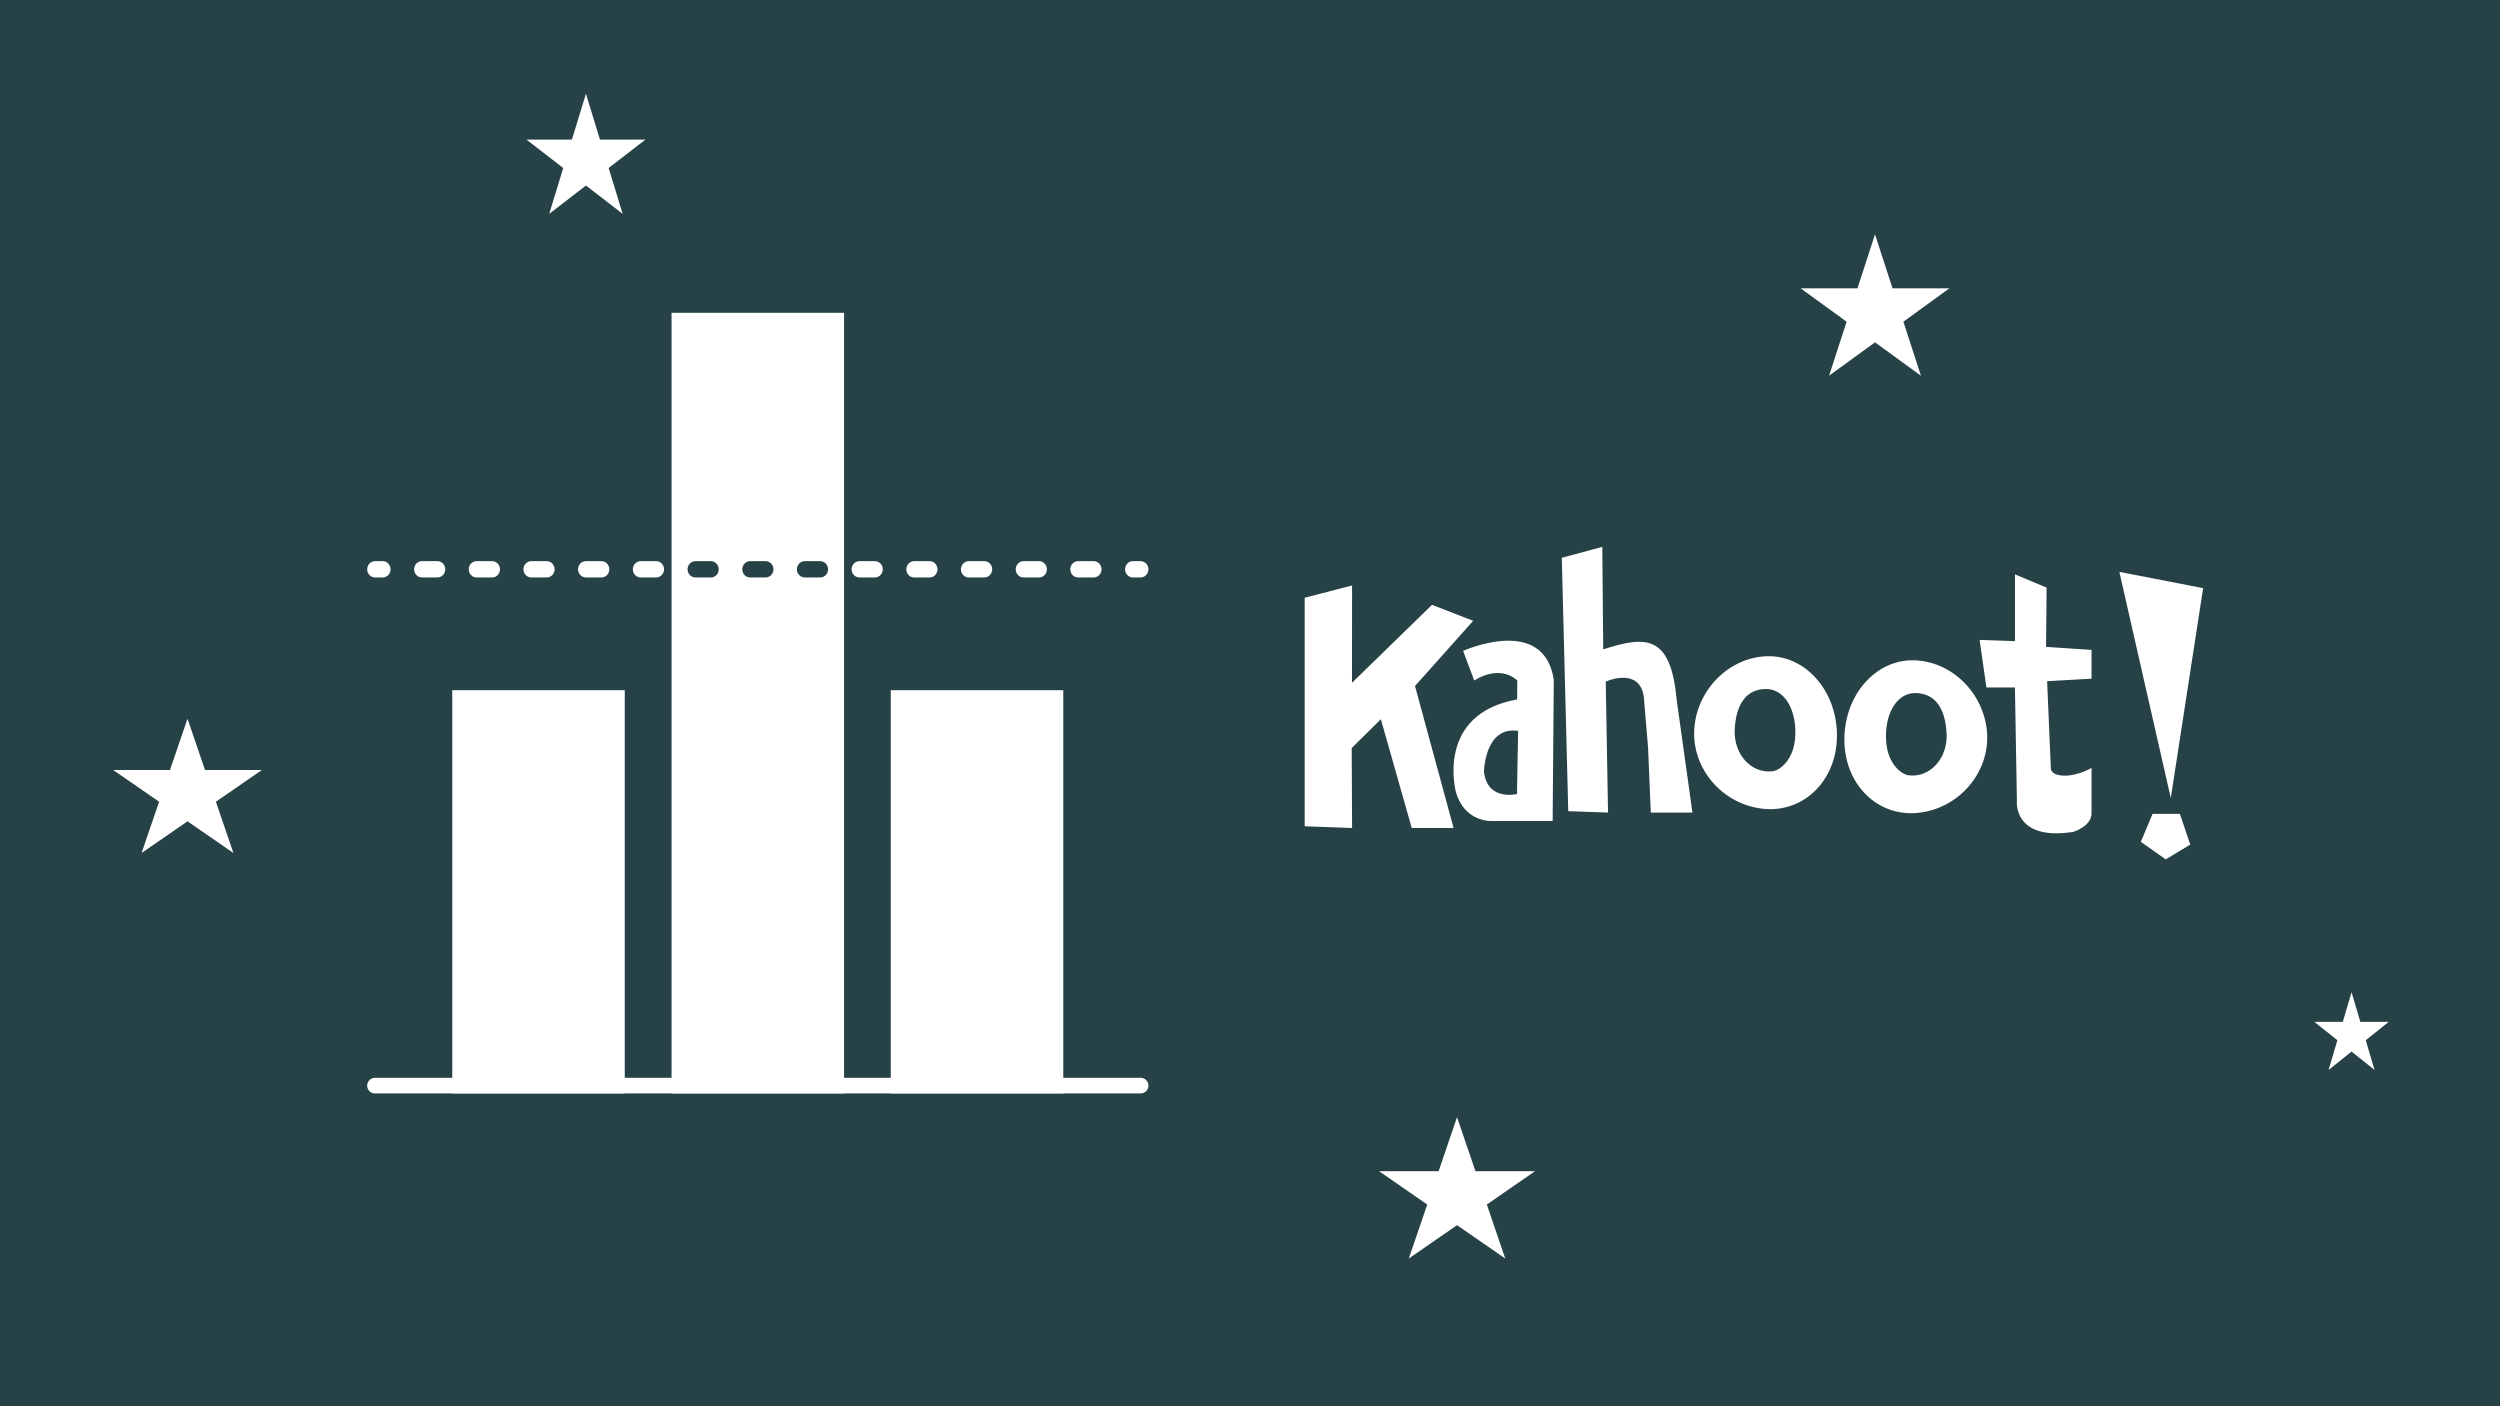
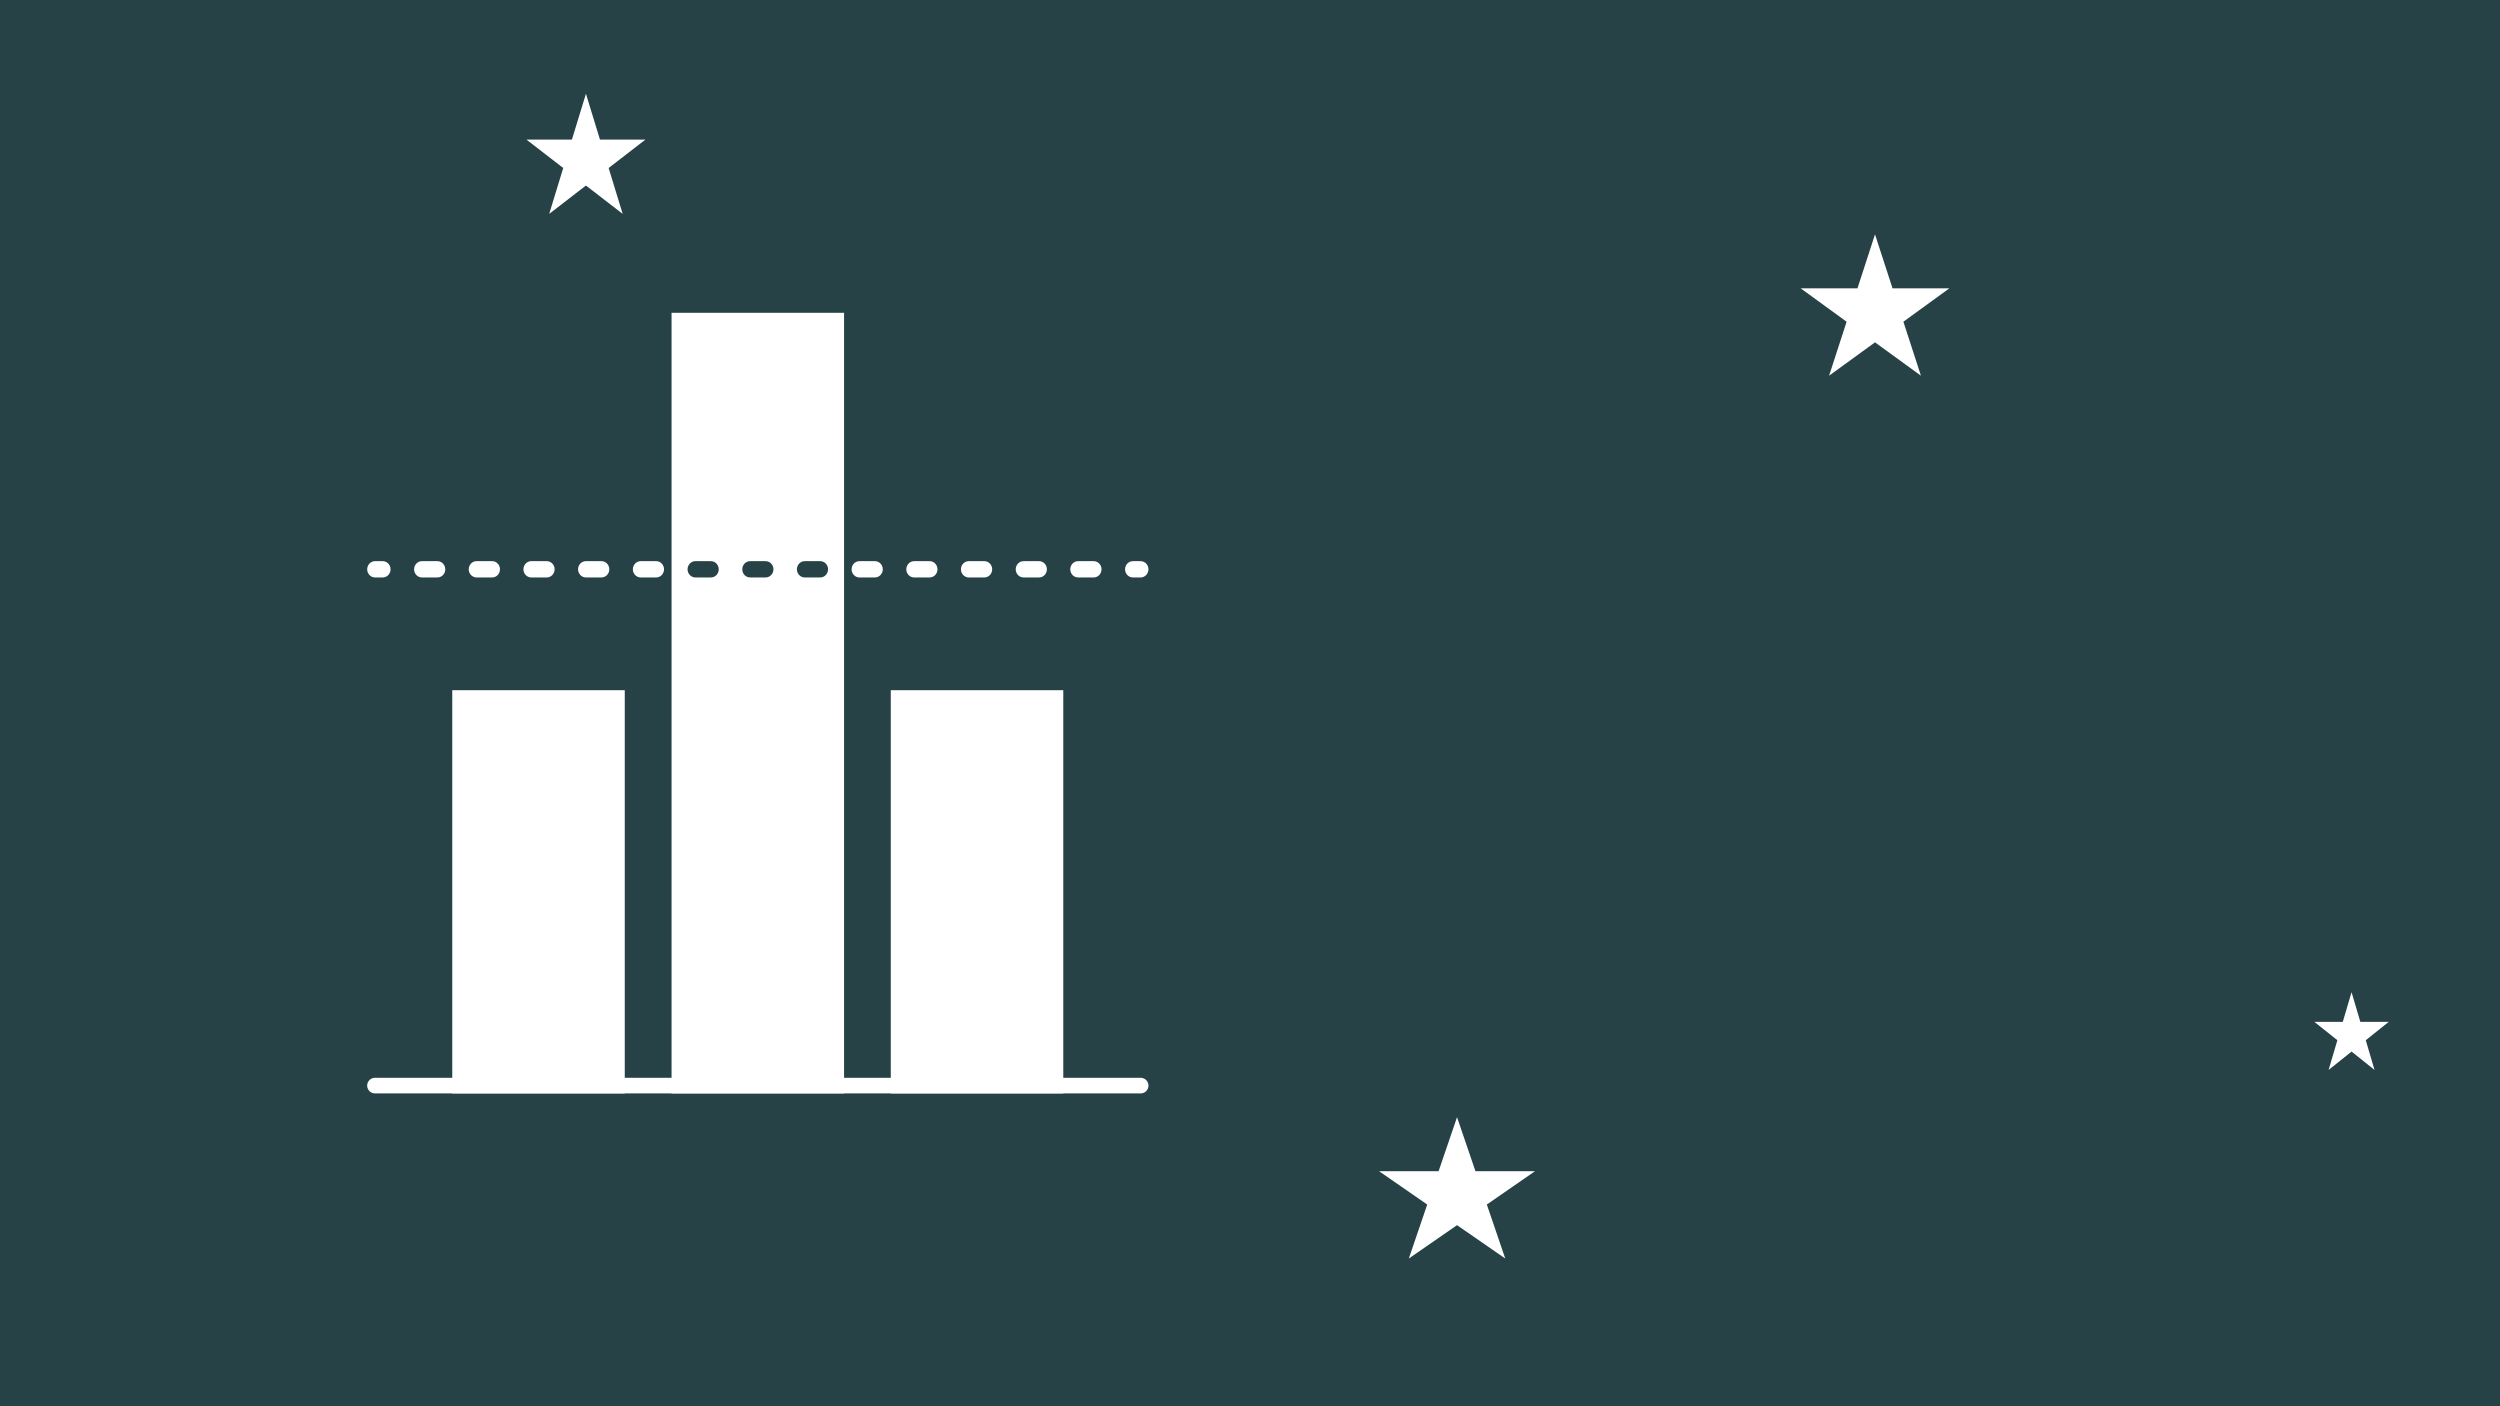
<svg xmlns="http://www.w3.org/2000/svg" width="320" height="180" viewBox="0 0 320 180" fill="none">
  <rect width="320" height="180" fill="#274247" />
  <circle cx="204" cy="68" r="28" fill="#274247" />
  <g clip-path="url(#clip0_544_14473)">
    <path d="M115.02 138.958H135.1V89.349H115.02V138.958Z" fill="white" stroke="white" stroke-width="2" stroke-miterlimit="10" />
    <path d="M86.96 138.958H107.04L107.04 41.042H86.96L86.96 138.958Z" fill="white" stroke="white" stroke-width="2" stroke-miterlimit="10" stroke-linecap="round" />
    <path d="M58.89 138.958H78.97V89.349H58.89L58.89 138.958Z" fill="white" stroke="white" stroke-width="2" stroke-miterlimit="10" stroke-linecap="round" />
    <path d="M48.995 73.913H47.998C47.449 73.913 47 73.445 47 72.871C47 72.298 47.449 71.829 47.998 71.829H48.995C49.544 71.829 49.992 72.298 49.992 72.871C49.992 73.445 49.544 73.913 48.995 73.913Z" fill="white" />
    <path d="M139.997 73.913H137.992C137.444 73.913 136.995 73.445 136.995 72.871C136.995 72.298 137.444 71.829 137.992 71.829H139.997C140.546 71.829 140.995 72.298 140.995 72.871C140.995 73.445 140.546 73.913 139.997 73.913ZM133.005 73.913H131.01C130.461 73.913 130.012 73.445 130.012 72.871C130.012 72.298 130.461 71.829 131.01 71.829H133.005C133.554 71.829 134.002 72.298 134.002 72.871C134.002 73.445 133.554 73.913 133.005 73.913ZM126.002 73.913H123.997C123.449 73.913 123 73.445 123 72.871C123 72.298 123.449 71.829 123.997 71.829H126.002C126.551 71.829 127 72.298 127 72.871C127 73.445 126.551 73.913 126.002 73.913ZM119 73.913H117.005C116.456 73.913 116.007 73.445 116.007 72.871C116.007 72.298 116.456 71.829 117.005 71.829H119C119.549 71.829 119.997 72.298 119.997 72.871C119.997 73.445 119.549 73.913 119 73.913ZM111.997 73.913H110.002C109.454 73.913 109.005 73.445 109.005 72.871C109.005 72.298 109.454 71.829 110.002 71.829H111.997C112.546 71.829 112.995 72.298 112.995 72.871C112.995 73.445 112.546 73.913 111.997 73.913ZM104.995 73.913H103C102.451 73.913 102.002 73.445 102.002 72.871C102.002 72.298 102.451 71.829 103 71.829H104.995C105.544 71.829 105.992 72.298 105.992 72.871C105.992 73.445 105.544 73.913 104.995 73.913ZM98.002 73.913H96.007C95.459 73.913 95.01 73.445 95.01 72.871C95.01 72.298 95.459 71.829 96.007 71.829H98.002C98.551 71.829 99 72.298 99 72.871C99 73.445 98.551 73.913 98.002 73.913ZM91 73.913H89.005C88.456 73.913 88.007 73.445 88.007 72.871C88.007 72.298 88.456 71.829 89.005 71.829H91C91.549 71.829 91.997 72.298 91.997 72.871C91.997 73.445 91.549 73.913 91 73.913ZM83.997 73.913H82.002C81.454 73.913 81.005 73.445 81.005 72.871C81.005 72.298 81.454 71.829 82.002 71.829H83.997C84.546 71.829 84.995 72.298 84.995 72.871C84.995 73.445 84.546 73.913 83.997 73.913ZM76.995 73.913H74.99C74.441 73.913 73.992 73.445 73.992 72.871C73.992 72.298 74.441 71.829 74.99 71.829H76.995C77.543 71.829 77.992 72.298 77.992 72.871C77.992 73.445 77.543 73.913 76.995 73.913ZM69.992 73.913H67.997C67.449 73.913 67 73.445 67 72.871C67 72.298 67.449 71.829 67.997 71.829H69.992C70.541 71.829 70.99 72.298 70.99 72.871C70.99 73.445 70.541 73.913 69.992 73.913ZM63 73.913H60.995C60.446 73.913 59.997 73.445 59.997 72.871C59.997 72.298 60.446 71.829 60.995 71.829H63C63.548 71.829 63.997 72.298 63.997 72.871C63.997 73.445 63.548 73.913 63 73.913ZM55.997 73.913H54.002C53.454 73.913 53.005 73.445 53.005 72.871C53.005 72.298 53.454 71.829 54.002 71.829H55.997C56.546 71.829 56.995 72.298 56.995 72.871C56.995 73.445 56.546 73.913 55.997 73.913Z" fill="white" />
    <path d="M146.003 73.913H145.005C144.457 73.913 144.008 73.445 144.008 72.871C144.008 72.298 144.457 71.829 145.005 71.829H146.003C146.551 71.829 147 72.298 147 72.871C147 73.445 146.551 73.913 146.003 73.913Z" fill="white" />
    <path d="M104.995 73.913H103C102.452 73.913 102.003 73.445 102.003 72.871C102.003 72.298 102.452 71.829 103 71.829H104.995C105.544 71.829 105.993 72.298 105.993 72.871C105.993 73.445 105.544 73.913 104.995 73.913Z" fill="#274247" />
    <path d="M98.003 73.913H96.008C95.46 73.913 95.011 73.445 95.011 72.871C95.011 72.298 95.46 71.829 96.008 71.829H98.003C98.552 71.829 99.001 72.298 99.001 72.871C99.001 73.445 98.552 73.913 98.003 73.913Z" fill="#274247" />
    <path d="M91 73.913H89.005C88.457 73.913 88.008 73.445 88.008 72.871C88.008 72.298 88.457 71.829 89.005 71.829H91C91.549 71.829 91.998 72.298 91.998 72.871C91.998 73.445 91.549 73.913 91 73.913Z" fill="#274247" />
    <path d="M47.997 138.958H146.002" stroke="white" stroke-width="2" stroke-miterlimit="10" stroke-linecap="round" />
  </g>
  <g clip-path="url(#clip1_544_14473)">
-     <path fill-rule="evenodd" clip-rule="evenodd" d="M245.482 104.048C240.288 104.57 236.08 100.374 236.08 94.676C236.08 88.978 240.049 84.429 244.945 84.518C249.841 84.606 254.051 88.799 254.347 93.89C254.643 98.981 250.674 103.526 245.482 104.048ZM216.864 93.368C217.16 88.279 221.37 84.085 226.265 83.997C231.16 83.91 235.13 88.459 235.13 94.156C235.13 99.852 230.922 104.05 225.728 103.528C220.535 103.006 216.568 98.457 216.864 93.368ZM167 76.511L173.067 74.939L173.053 87.4L183.298 77.419L188.567 79.465L181.12 87.809L186.059 105.983H180.702L176.75 92.059L173.017 95.751L173.067 105.983L167 105.764V76.511ZM216.632 104.009H211.304L210.955 95.725L210.46 89.834C210.336 85.704 206.648 86.749 205.533 87.25L205.828 104.008L200.736 103.83L199.909 71.399L205.095 70L205.212 83.12C210.85 81.301 213.87 81.32 214.628 89.686L216.632 104.009ZM274.024 107.756L275.529 104.178H279.024L280.352 108.105L277.214 110.001L274.024 107.756ZM254.262 87.995L253.389 81.907L257.918 82.067V73.52L261.965 75.214L261.894 82.802L267.717 83.187V86.872L262.033 87.192L262.51 98.406C262.51 98.406 262.522 99.282 264.3 99.282C266.078 99.282 267.717 98.295 267.717 98.295V104.013C267.795 105.757 265.364 106.487 265.364 106.487C257.592 107.679 258.163 102.471 258.163 102.471L257.91 87.993L254.262 87.995ZM282 75.286L277.861 102.146L271.276 73.199L282 75.286ZM188.699 87.101L187.279 83.313C187.279 83.313 197.65 78.63 198.884 87.034L198.738 105.089H190.862C190.862 105.089 187.409 105.223 186.347 101.333C186.347 101.333 183.691 91.407 194.191 89.529L194.218 87.115C194.218 87.115 192.223 84.939 188.699 87.101ZM241.437 95.044C241.658 97.679 243.274 99.117 244.337 99.243C247.029 99.564 249.321 97.077 249.168 93.91C249.015 90.743 247.762 88.765 245.216 88.711C242.67 88.657 241.147 91.6 241.437 95.044ZM194.175 101.635L194.318 93.551C190.028 92.921 189.947 98.782 189.947 98.782C190.372 102.578 194.175 101.635 194.175 101.635ZM226.874 98.723C227.937 98.597 229.553 97.16 229.773 94.525C230.064 91.081 228.528 88.137 225.99 88.191C223.452 88.244 222.196 90.224 222.043 93.391C221.891 96.558 224.181 99.045 226.874 98.723Z" fill="white" />
-   </g>
+     </g>
  <path d="M75 12L76.796 17.873L82.609 17.873L77.906 21.503L79.702 27.377L75 23.747L70.298 27.377L72.094 21.503L67.391 17.873L73.204 17.873L75 12Z" fill="white" />
  <path d="M301 127L302.123 130.8H305.755L302.816 133.149L303.939 136.95L301 134.601L298.061 136.95L299.184 133.149L296.245 130.8H299.877L301 127Z" fill="white" />
  <path d="M240 30L242.245 36.91H249.511L243.633 41.18L245.878 48.09L240 43.82L234.122 48.09L236.367 41.18L230.489 36.91H237.755L240 30Z" fill="white" />
  <path d="M186.5 143L188.857 149.91H196.486L190.314 154.18L192.672 161.09L186.5 156.82L180.328 161.09L182.686 154.18L176.514 149.91H184.143L186.5 143Z" fill="white" />
-   <path d="M24 92L26.245 98.564H33.511L27.633 102.621L29.878 109.186L24 105.129L18.122 109.186L20.367 102.621L14.489 98.564H21.755L24 92Z" fill="white" />
  <defs>
    <clipPath id="clip0_544_14473">
      <rect width="100" height="100" fill="white" transform="translate(47 40)" />
    </clipPath>
    <clipPath id="clip1_544_14473">
      <rect width="115" height="40" fill="white" transform="translate(167 70)" />
    </clipPath>
  </defs>
</svg>